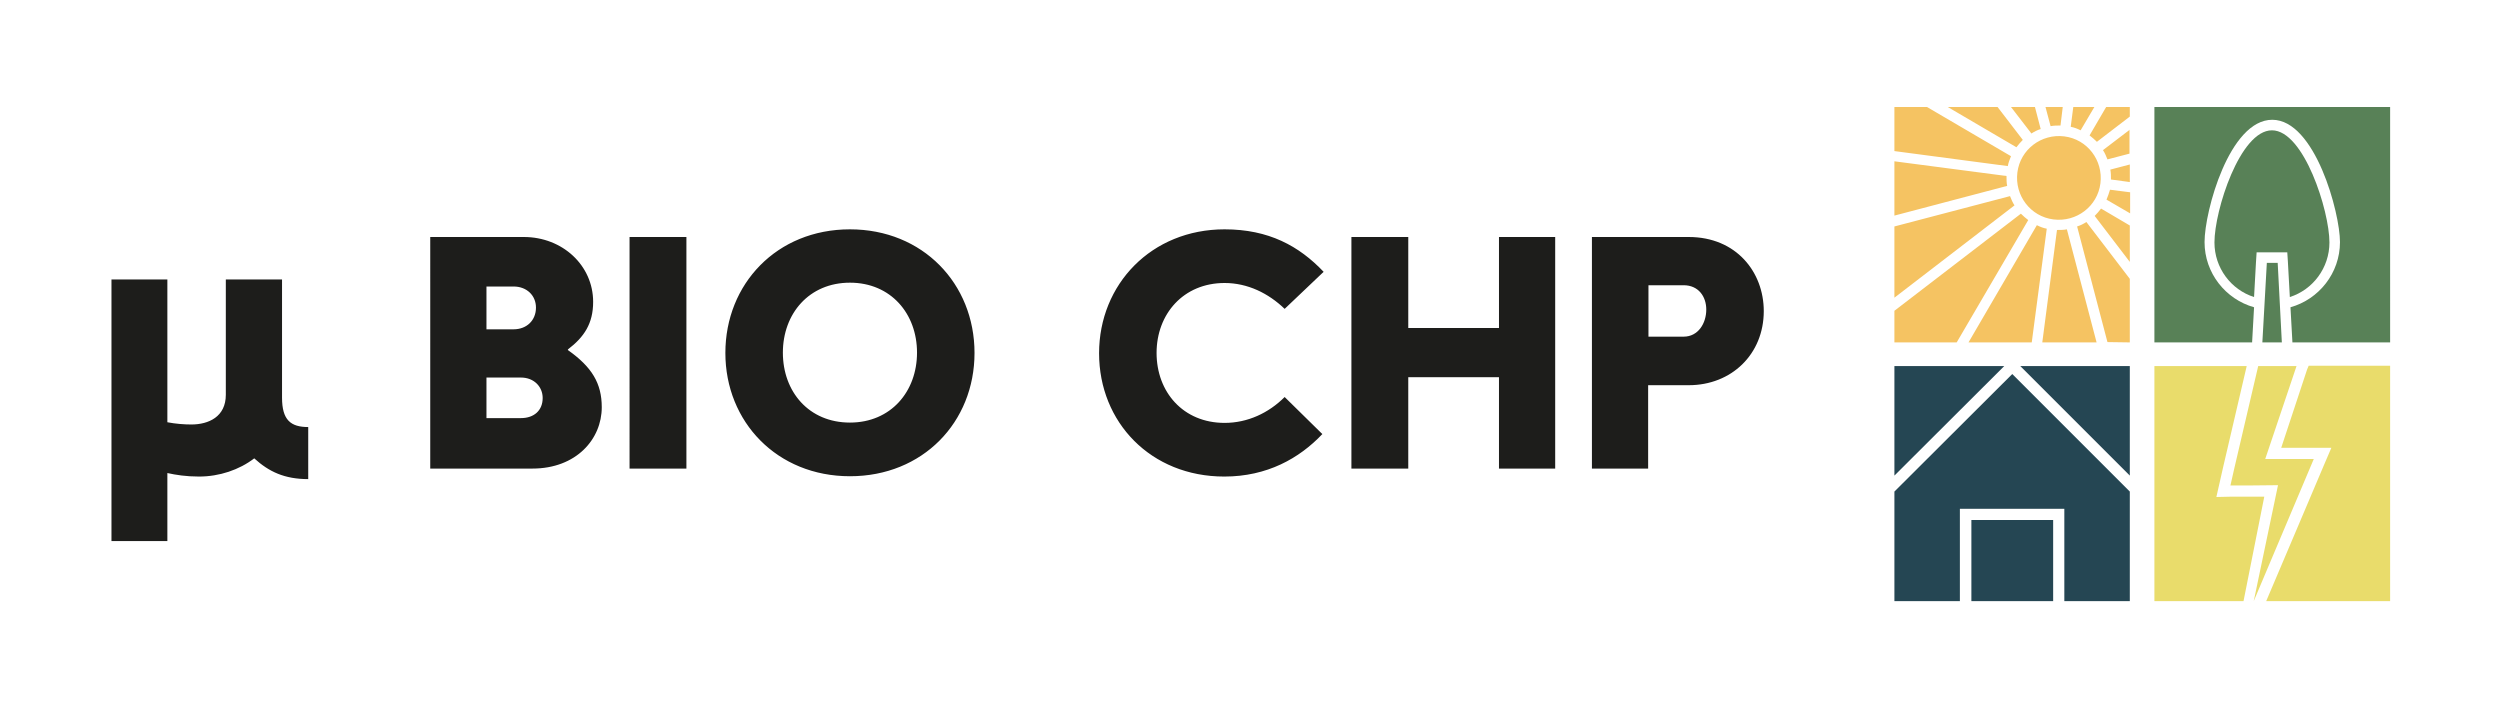
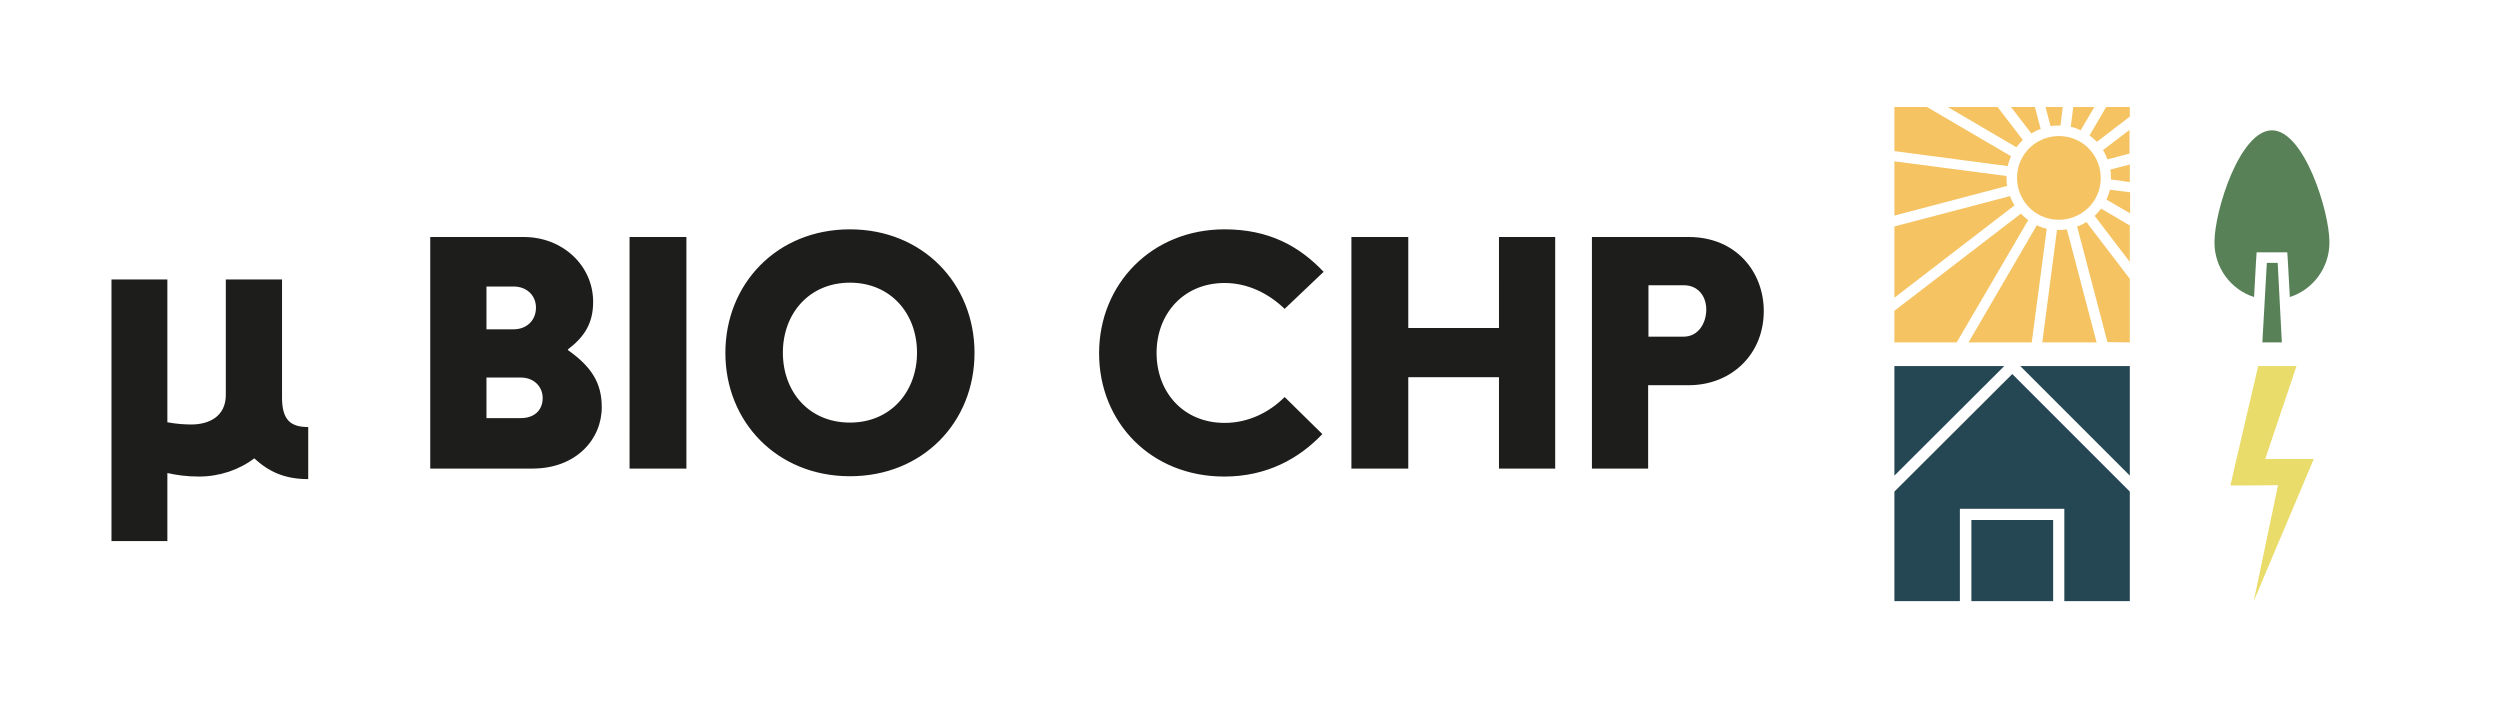
<svg xmlns="http://www.w3.org/2000/svg" version="1.1" id="Ebene_1" x="0" y="0" viewBox="0 0 782.7 220.1" xml:space="preserve">
  <style>.st2{fill:#588157}.st3{fill:#254653}.st4{fill:#e9dc6b}</style>
  <path d="M52.4 169.4H34.9V87.5h17.5v44.7c2.6.5 5.3.7 7.5.7 5.4 0 10.8-2.4 10.8-9.3V87.5h17.6v37c0 7 2.7 9.2 8.2 9.2V150c-7.4 0-12.3-2.3-16.9-6.5-4.7 3.6-10.9 5.7-17.3 5.7-4 0-7.2-.5-9.9-1.1v21.3zm82.3-95.2H164c12.1 0 21.7 8.9 21.7 20.3 0 6.8-2.8 11-7.9 14.9v.2c7.5 5.3 10.6 10.4 10.6 17.9 0 10-8 19.2-21.7 19.2h-32V74.2zm26.1 28.9c4.1 0 7-2.8 7-6.8 0-3.8-2.9-6.6-7-6.6h-8.5v13.4h8.5zm2.3 27.8c4.1 0 6.8-2.4 6.8-6.3 0-3.5-2.7-6.4-6.8-6.4h-10.8v12.7h10.8zm34-56.7h17.8v72.5h-17.8V74.2zm69-2.4c22.8 0 39 17 39 38.7s-16.2 38.6-39 38.6-39-17-39-38.6 16.1-38.7 39-38.7zm0 60.5c12.8 0 21-9.7 21-21.9s-8.2-21.9-21-21.9-21 9.7-21 21.9 8.1 21.9 21 21.9zm117.3-60.5c13.8 0 23.3 5.2 31 13.3l-12.2 11.6c-5.1-4.9-11.6-8.1-18.8-8.1-12.9 0-21.3 9.7-21.3 21.9s8.3 21.9 21.3 21.9c7.2 0 13.8-3.1 18.8-8.1l11.8 11.6c-7.2 7.6-17.3 13.3-30.7 13.3-23 0-39.2-17-39.2-38.6s16.4-38.8 39.3-38.8zm39.7 2.4h17.8v28.5h28.4V74.2h17.6v72.5h-17.6v-28.6h-28.4v28.6h-17.8V74.2zm75.3 0h30.3c14.9 0 23.5 11 23.5 23.2 0 13.5-10.1 23.2-23.5 23.2H516v26.1h-17.6V74.2zm28.7 31.2c4.6 0 7.1-4.2 7.1-8.5 0-4-2.4-7.6-7.1-7.6h-11v16.1h11z" fill="#1d1d1b" />
  <path d="M659.5 62.5l7.4 4.3v-6.6l-6.3-.8c-.3 1.1-.7 2.1-1.1 3.1zm-3.7 5.1l11 14.4V70.6l-9-5.3c-.6.8-1.3 1.6-2 2.3zm11-27l-8.4 6.4c.6.9 1 1.9 1.4 2.9l6.9-1.8v-7.5h.1zm-17.7-7.1l-.8 6.2c1.1.2 2.1.6 3.1 1.1l4.3-7.3h-6.6zm-3.3 0h-5.4l1.6 6c1-.2 2-.2 3.1-.2l.7-5.8zm21 18l-6.1 1.6c.2 1 .2 2 .2 3.1l5.9.8v-5.5zM631.6 54c-.9 7.2 4.1 13.8 11.3 14.7s13.8-4.1 14.7-11.3-4.1-13.8-11.3-14.7-13.8 4.1-14.7 11.3zm15.5 17.8c-1 .2-2 .2-3.1.2l-4.6 35.2h17l-9.3-35.4zm-54-38.3v13.8l35.5 4.7c.2-1.1.6-2.1 1-3.1l-26.3-15.4h-10.2zm0 34l35.3-9.3c-.2-1-.2-2-.2-3.1l-35.1-4.6v17zm23.2 39.7h19.8l4.7-35.6c-1.1-.2-2.1-.6-3.1-1.1l-21.4 36.7zm-23.2 0h19.5L635 68.9c-.8-.6-1.6-1.3-2.3-2l-39.6 30.4v9.9zm61.1-64.8c.8.6 1.6 1.3 2.3 2l10.3-7.9v-3h-7.4l-5.2 8.9zm-61.1 50.8l37.6-28.9c-.6-.9-1-1.9-1.4-2.9l-36.2 9.5v22.3zm73.7 14V87.3l-13.6-17.8c-.9.6-1.9 1.1-2.9 1.4l9.5 36.2 7 .1zm-57-73.7l21.5 12.6c.6-.8 1.3-1.6 2-2.3l-7.9-10.3h-15.6zm19.8 0l6.4 8.3c.9-.6 1.9-1.1 2.9-1.4l-1.8-6.9h-7.5z" fill="#f5c362" />
  <path class="st2" d="M716.3 82.1l.6 10.9c7.2-2.3 12.4-9.1 12.4-17.1 0-9.9-8-35.1-18-35.1s-18 25.1-18 35.1c0 8 5.2 14.8 12.4 17.1l.6-10.9.2-3.1h9.6l.2 3.1z" />
  <path class="st2" d="M709.7 82.3l-1.4 24.9h6.1l-1.3-24.9z" />
-   <path class="st2" d="M674.5 107.2h30.6v-.2l.6-10.8c-8.9-2.5-15.5-10.7-15.5-20.4s7.8-38.3 21.2-38.3 21.2 29.1 21.2 38.3c0 9.7-6.6 17.9-15.5 20.4l.6 10.8v.2h30.6V33.5h-73.8v73.7z" />
  <path class="st3" d="M666.8 148.9v-34.3h-34.3zm-49.6 39.3h25.6v-25.4h-25.6z" />
  <path class="st3" d="M666.8 188.2v-34.3L630 117.1l-36.9 36.8v34.3h20.5v-28.9h32.7v28.9zm-73.7-73.6v34.3l34.4-34.3h-34.4z" />
-   <path class="st4" d="M674.5 188.2h27.9l6.5-32.7h-10.6l-4.4.1 1-4.4 1.2-5.3 7.3-31.3h-28.9z" />
  <path class="st4" d="M719 114.6h-12l-7.5 32.1-1.2 5.3c2.5 0 9.6 0 14.9-.1-1.7 8.1-7.6 36.3-7.6 36.3 1.2-2.9 18.2-43.1 18.8-44.5h-15.2" />
-   <path class="st4" d="M722.3 115.7l-8.1 24.5h15.7l-2.1 4.9c-.3.7-5.5 13-10.1 23.8-3.5 8.2-6.8 16-8.2 19.3h38.8v-73.7h-25.5l-.5 1.2z" />
</svg>